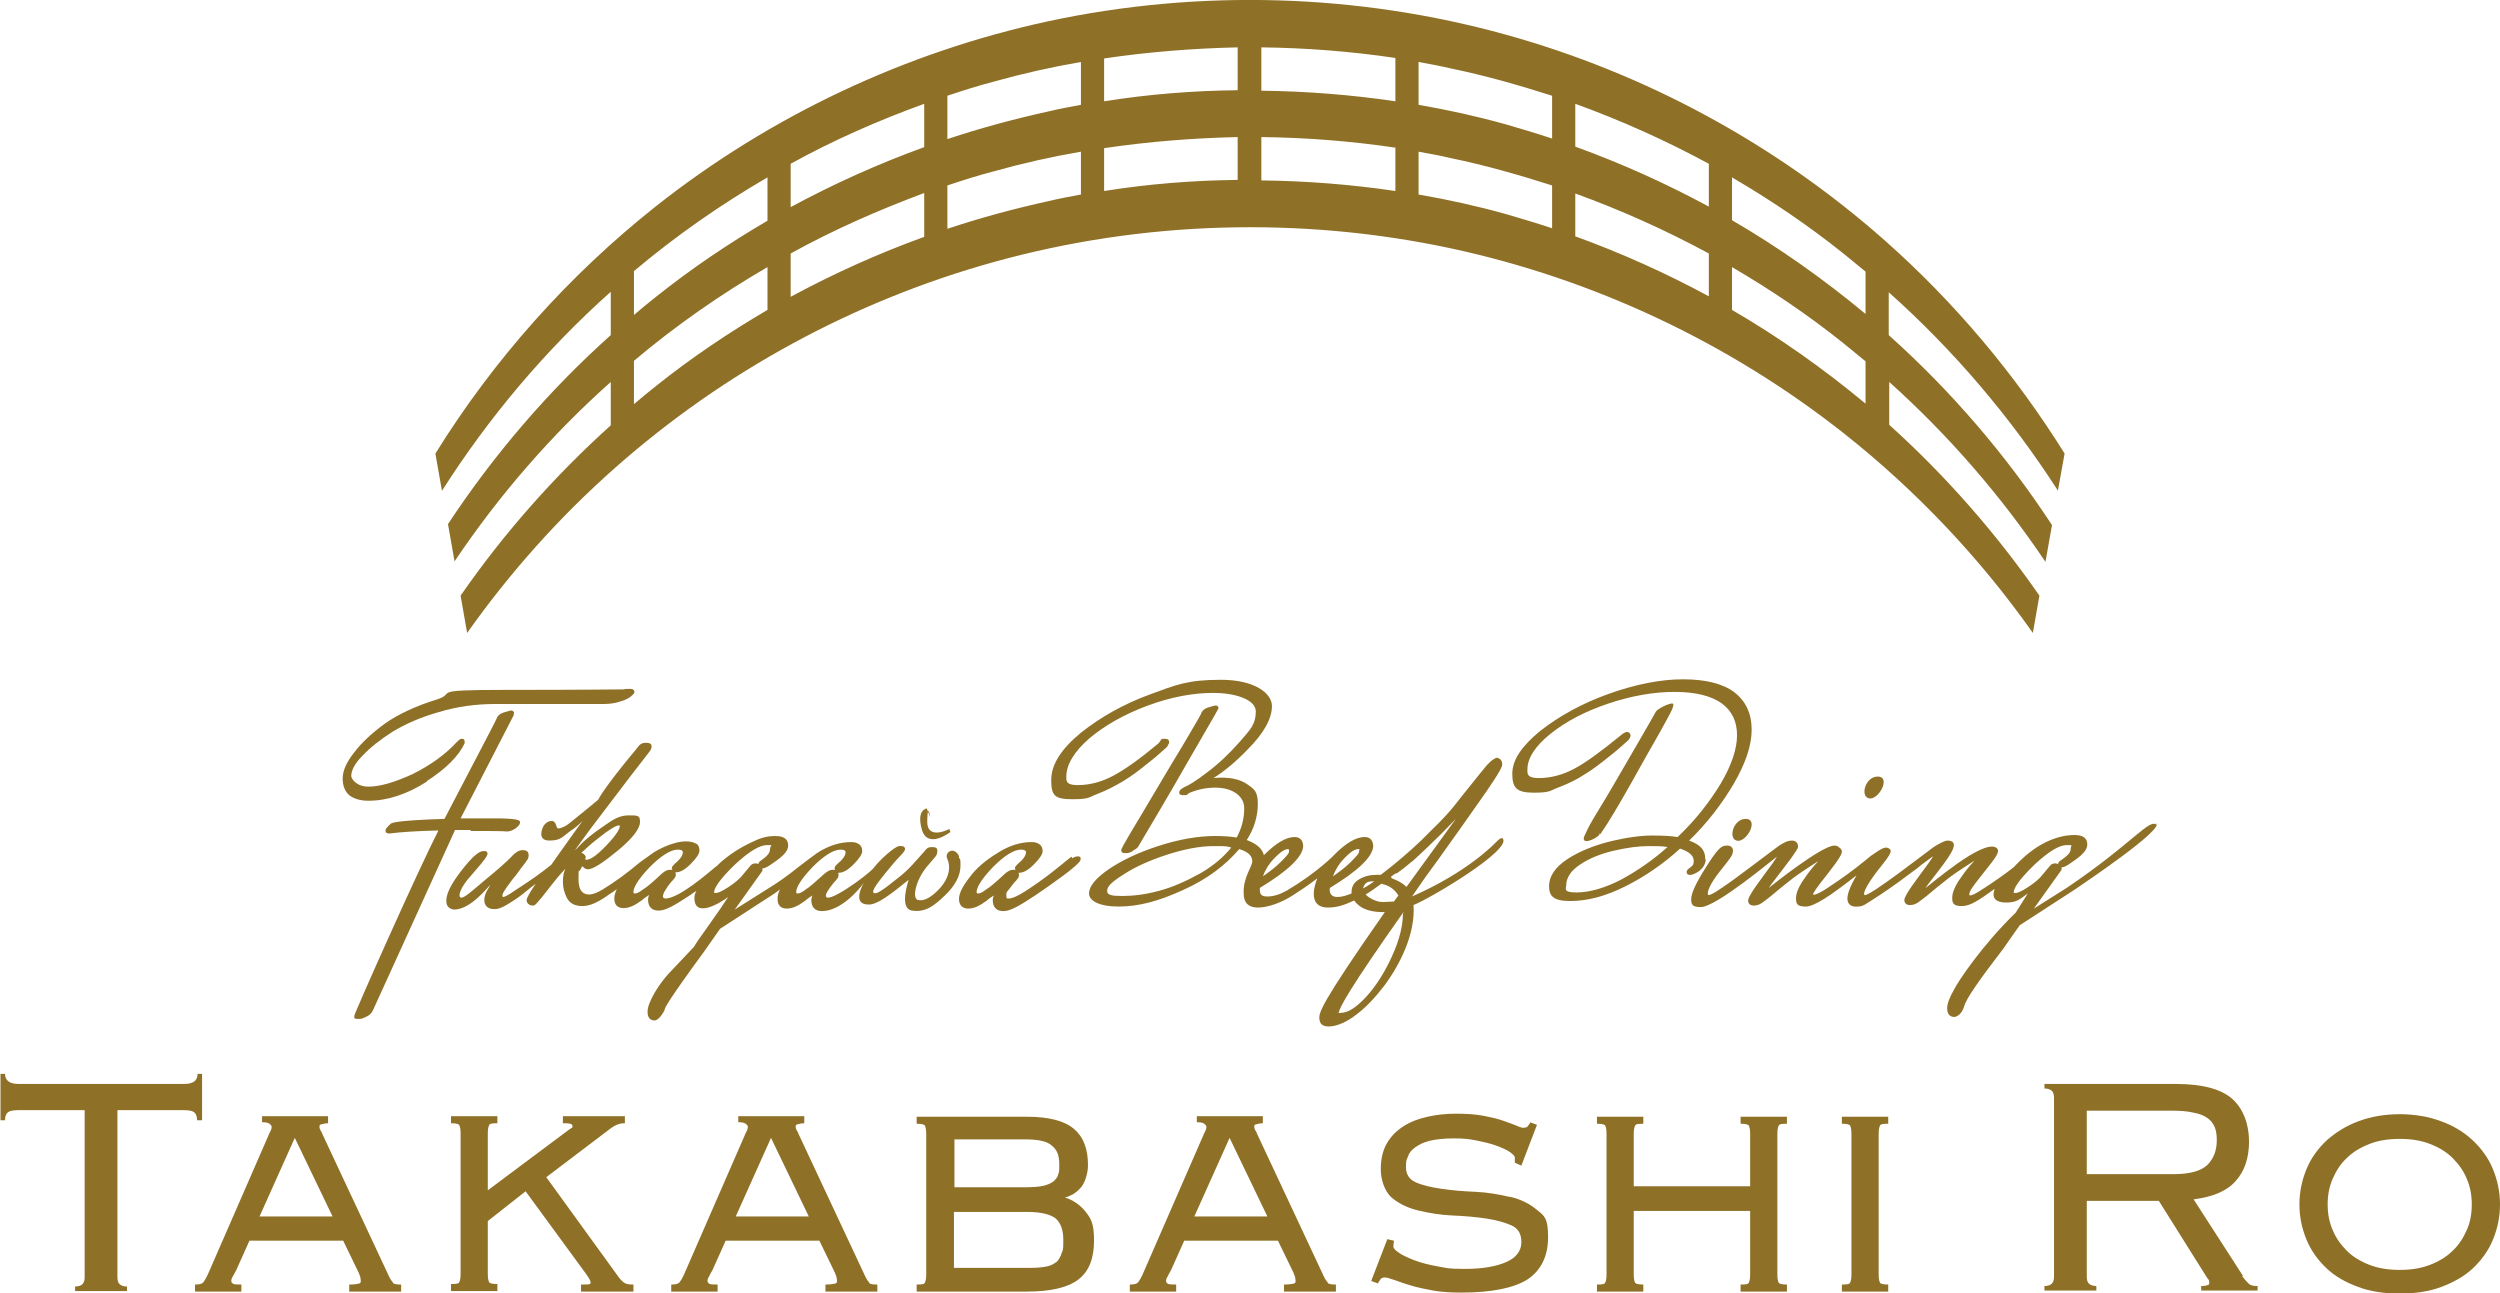
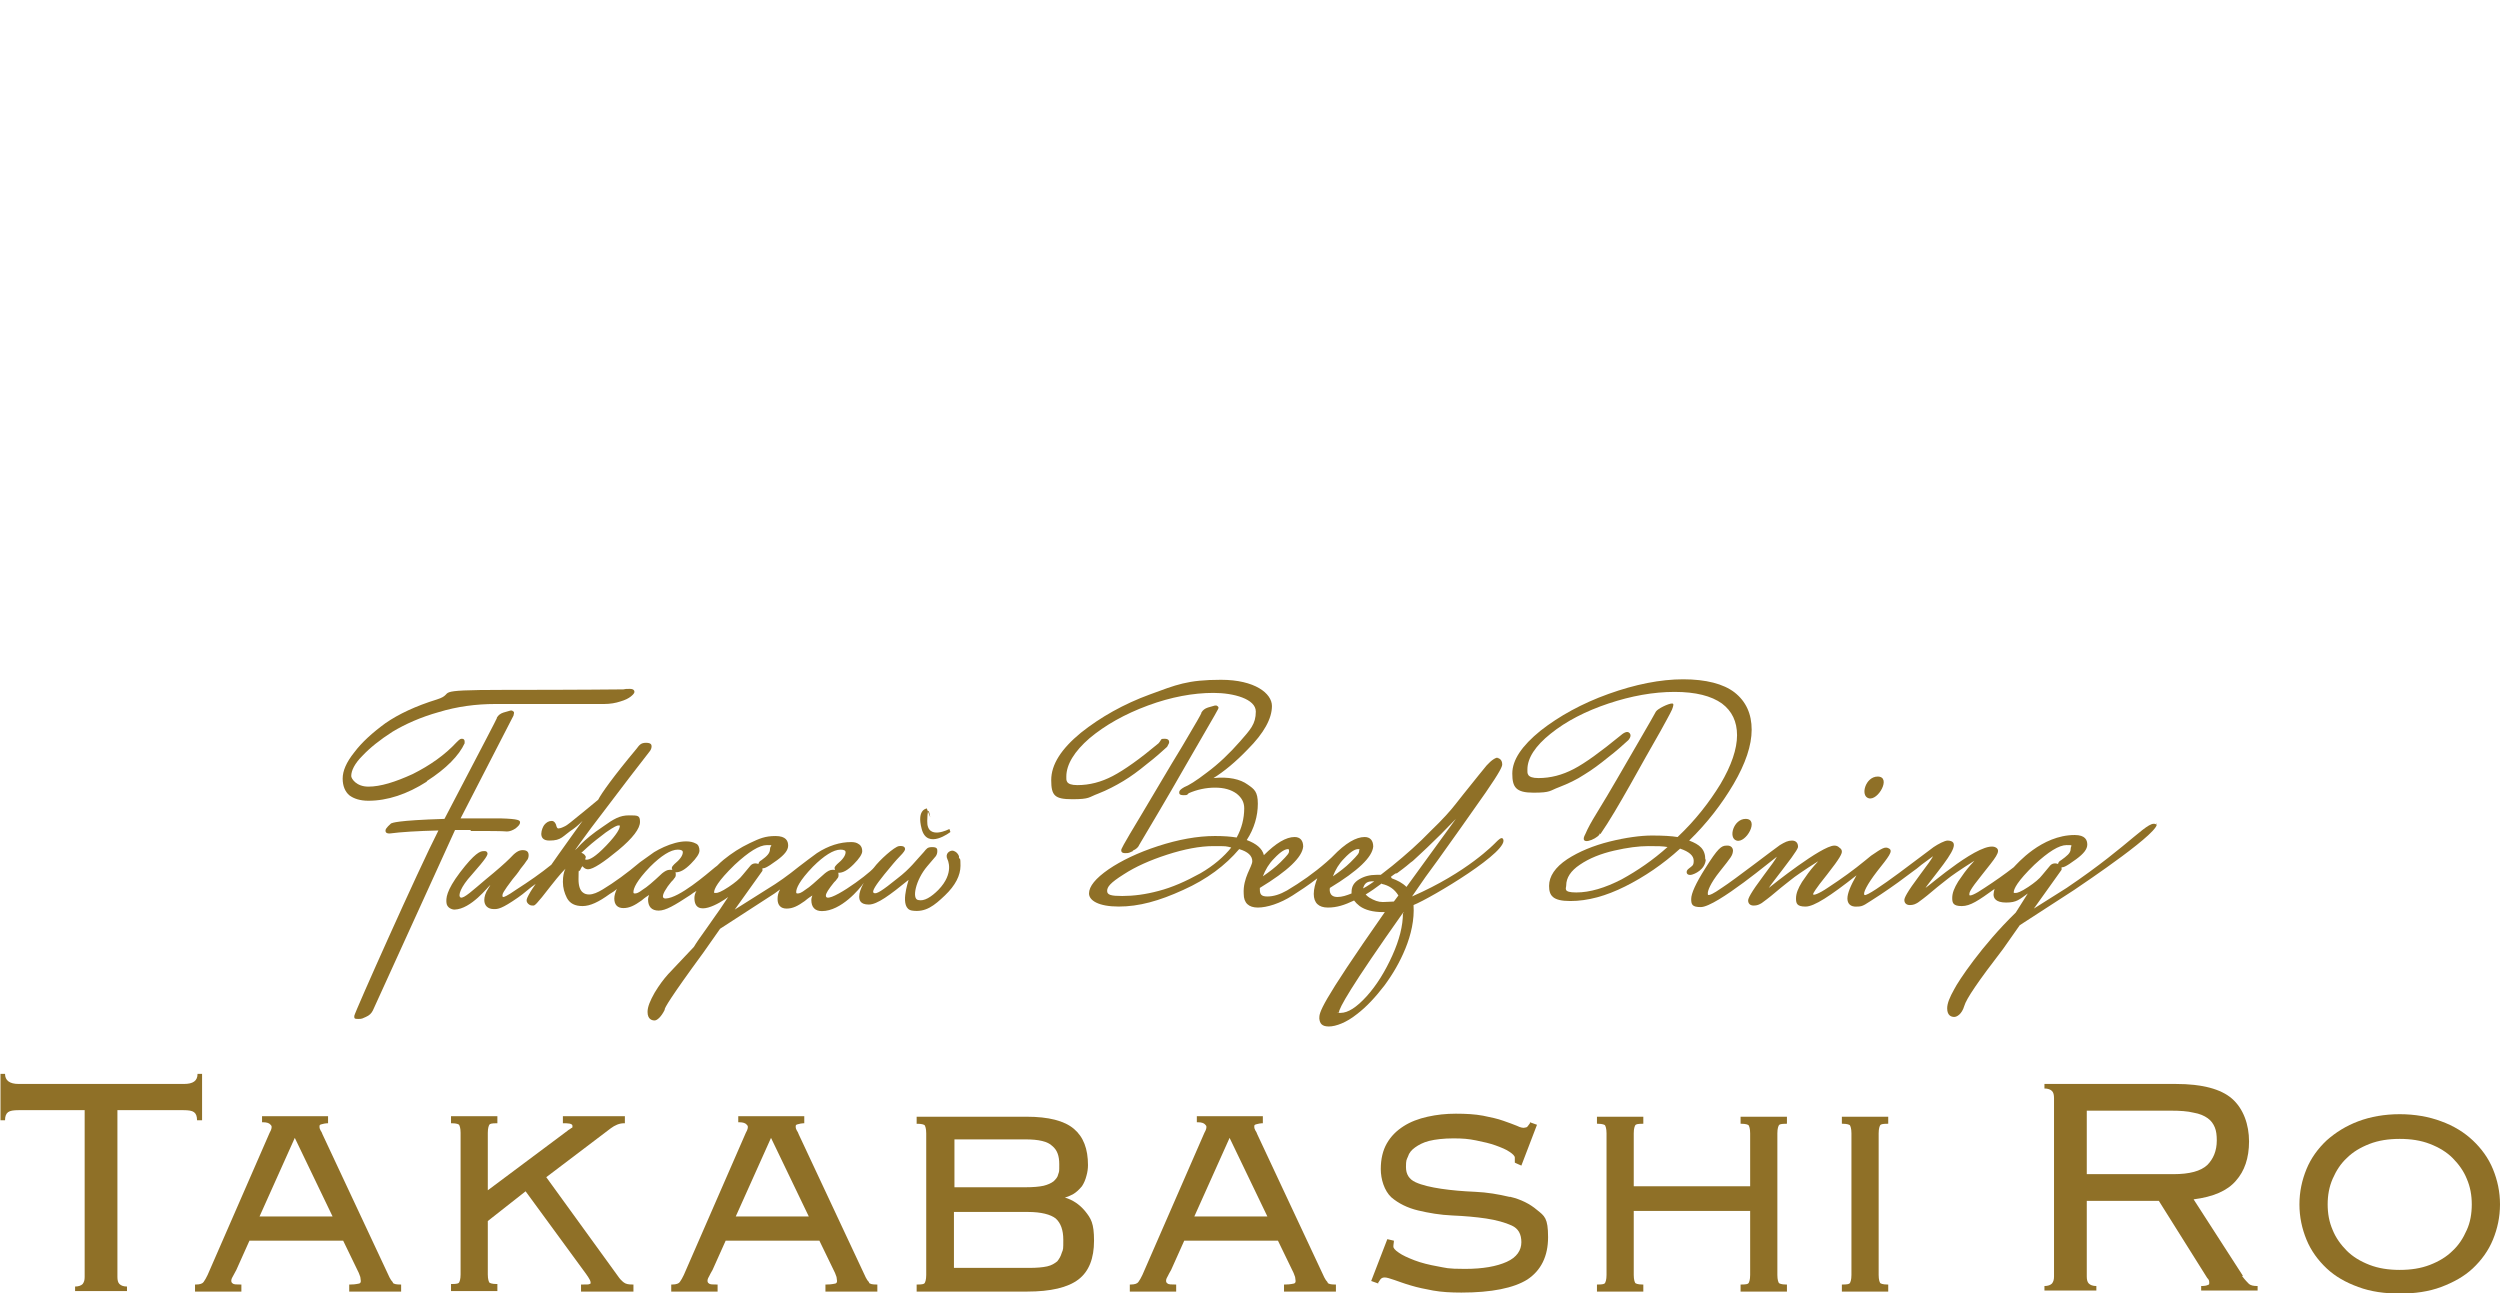
<svg xmlns="http://www.w3.org/2000/svg" width="496.1" height="256.6" version="1.1" viewBox="0 0 496.1 256.6">
  <defs>
    <style>
      .cls-1 {
        fill: #8f7027;
      }
    </style>
  </defs>
  <g>
    <g id="_レイヤー_1" data-name="レイヤー_1">
      <g>
        <g>
          <path class="cls-1" d="M84.7,155c3.9-2.5,6.4-5.1,7.5-7.5,0-.1,0-.3,0-.4,0-.3-.2-.5-.5-.5s-.4,0-1.1.7c-2.3,2.5-5.3,4.6-8.7,6.3-3.5,1.6-6.4,2.5-8.8,2.5s-3.4-1.6-3.4-2.1c0-1.1.7-2.5,2.2-4,1.5-1.6,3.5-3.2,6-4.8,2.5-1.5,5.6-2.9,9.2-3.9,3.6-1.1,7.4-1.6,11.2-1.6h5.4c0,0,0,0,0,0h16.2c1.2,0,2.3-.2,3.2-.5,1-.3,1.6-.6,2.1-1,.5-.4.7-.7.7-.9s-.1-.6-.9-.6-.8,0-1.3.1c-.5,0-8.4.1-23.7.1s-9.2.6-13.3,1.9c-4.2,1.3-7.6,2.9-10.2,4.7-2.6,1.9-4.7,3.8-6.2,5.8-1.6,2-2.3,3.7-2.3,5.2s.5,2.6,1.3,3.3c.9.7,2.2,1.1,3.8,1.1,3.8,0,7.7-1.3,11.6-3.8Z" />
          <path class="cls-1" d="M93.4,164.9c3.7,0,6.2,0,7.2.1.5,0,1.1-.2,1.7-.6.6-.5.9-.8.9-1.2s-.2-.7-3.9-.8h-2.1c-1.2,0-3.2,0-5.8,0l10.5-20.4c0-.2.1-.3.1-.5s0-.2-.1-.3l-.3-.2c0,0-.2,0-.3,0l-1.4.4c-.6.2-1,.5-1.3,1,0,0,0,0,0,.1-.2.5-2.2,4.3-10.4,20-9.6.3-10.3.8-10.6.9-1,.9-1.1,1.2-1.1,1.4s0,.6.8.6h0c2.3-.3,5.5-.5,9.7-.6-3.9,7.6-16.7,36.3-16.7,36.8s0,.6.8.6.8-.1,1.5-.4c.7-.3,1.1-.7,1.4-1.3l16.3-35.8h3.1Z" />
          <path class="cls-1" d="M190.3,169.9c-.3-.8-1-1.1-1.3-1.1-.6,0-1.5.6-1,1.7,0,0,1.5,2.7-1.8,6.1-1.4,1.4-2.8,2.3-4,2-1.3-.2-.5-4,1.8-6.7,1.3-1.5,1.6-1.9,1.7-2,.2-.3.3-.6.3-1s0-.8-1-.8-1.1.3-1.7,1c-1.5,1.6-2.7,3.3-5.2,5.2-3.1,2.5-4.2,3.2-4.7,2.9s.5-1.7,2.1-3.7c1.4-1.7,2.3-2.8,3-3.5.9-.9,1.1-1.3,1.1-1.5,0-.4-.3-.7-1.2-.6s-3.9,2.8-5,4.3c-1.1,1.4-9.9,7.8-9.5,5.4,0,0,0-.4.9-1.6.2-.3.5-.6.7-.9.3-.3.5-.5.6-.7.2-.2.3-.4.3-.7s0-.4-.1-.5c0,0,0,0,.1,0,.9,0,1.8-.5,3-1.7,1.1-1.1,1.7-2,1.7-2.6s-.2-1.1-.7-1.4c-.4-.3-.9-.4-1.5-.4-2.2,0-4.5.7-6.8,2.2-.3.2-3.1,2.3-3.6,2.7-2.1,1.7-4.2,3.2-6.2,4.4l-6.5,4.1,5.5-7.7c0,0,0-.1,0-.2,0-.1,0-.2,0-.3.3,0,.6.1,2.9-1.6,1.5-1.1,2.2-2,2.2-2.9s-.4-1.9-2.5-1.9-3.2.5-5.1,1.4c-1.9.9-3.6,2-5.2,3.3-.5.4-.9.8-1.3,1.2l-.4.3c-1.7,1.4-7.1,6.1-9.8,6.2-1,0-.5-1.1.4-2.4.2-.3.5-.6.7-.9.3-.3.5-.5.6-.7.2-.2.3-.4.3-.7s0-.4-.1-.5c0,0,0,0,.1,0,.9,0,1.8-.5,3-1.7,1.1-1.1,1.7-2,1.7-2.6s-.2-1.2-.7-1.4c-2.2-1.2-6,.3-8.3,1.7-.3.2-2.8,2-2.8,2-2.6,2.2-5.1,4-7.4,5.4-1,.6-1.9,1-2.7,1s-2.1-.3-2.1-3,.1-1.3.3-1.8c.2-.4.4-.8.5-.8,0,0,.4.6,1.1.6,1,0,3.1-1.4,6-3.8,2.9-2.4,4.3-4.3,4.3-5.6s-.4-1.3-2.2-1.3-3,.7-5.1,2.2c-2.1,1.4-3.5,2.6-4.4,3.5-.4.4-.8.9-1.2,1.2.5-.7,1.5-2.1,3.2-4.4,2.5-3.3,5.1-6.7,7.6-10l4.1-5.3c.2-.3.3-.6.3-.9s-.1-.7-1.1-.7-1.3.4-1.9,1.2c-4.6,5.5-7,8.9-7.6,10.1-.2.2-5,4.1-5.5,4.5-.5.4-.9.7-1.4.9-.4.2-.8.3-1,.3s-.3-.2-.4-.5c0-.2-.3-1-.9-1s-1.1.3-1.5.8c-.4.5-1.5,3.1,1,3.1s2.5-.8,4.9-2.4c.6-.4,1.5-1.3,1.7-1.5-.5.7-2.4,3.3-4.8,6.7-.5.7-1,1.4-1.4,2-2.1,1.7-4.4,3.3-6.9,4.9-2,1.4-2.5,1.5-2.6,1.5s-.2,0-.2-.3.1-.7,2-3.2c.5-.6,1.1-1.3,1.6-2.1.6-.7,1-1.3,1.2-1.6.3-.3.4-.7.4-1.1,0-.7-.4-1-1.2-1s-1.5.5-2.5,1.6c-1,1-2.6,2.4-4.8,4.2-2.5,2.1-4.4,3.9-5,3.6s0-2.1,2.2-4.5c2.9-3.3,3.3-4,3.1-4.4s-.5-.3-.8-.3c-.6,0-1.7.4-4.6,4.2-2.8,3.7-2.8,5.2-2.7,6.1s1,1.3,1.6,1.3c3.3-.1,6.7-4.6,7.1-4.9-.1.2-.2.4-.4.7-.6.9-.8,1.7-.8,2.3,0,1.1.7,1.8,1.9,1.8.8,0,1.5,0,4.8-2.3,1.2-.8,2.3-1.9,3.5-2.7-.5.7-.8,1.2-1,1.5-.7,1.2-.8,1.5-.8,1.8,0,.3.2.6.5.8.3.2.5.2.8.2s.5,0,3.5-3.9c1.8-2.3,2.6-3.1,2.9-3.4,0,0,0,.1-.1.2-.2.5-.4,1.2-.4,2.4s.3,2.2.8,3.2c.6,1.1,1.6,1.6,3.1,1.6s3.2-.8,5.4-2.4c.5-.3,1-.6,1.4-1-.3.7-.5,1.3-.5,1.9,0,1.2.6,1.9,1.8,1.9s2.2-.5,3.6-1.5c.7-.6,1.2-.9,1.5-1.1-.1.3-.2.6-.2.9,0,1.4.7,2.2,2.1,2.2s3.1-1,6.3-3.1c.4-.3.8-.6,1.2-.8-.3.5-.4,1-.4,1.4,0,4.1,5.1,1,6.7-.2l-1.6,2.4c-.4.6-1.3,1.8-2.6,3.7-1.3,1.8-2.2,3.1-2.6,3.8l-5.1,5.4c-.9,1-1.8,2.2-2.7,3.7-.9,1.6-1.4,2.8-1.4,3.8,0,1.5.9,1.7,1.4,1.7s1.3-.7,2-2.1c0,0,0,0,0-.1,0-.3,1.1-2.3,7.7-11.3l3.3-4.7,10.8-7c.3-.2.7-.5,1.1-.8-.4.7-.5,1.3-.5,1.9,0,1.2.6,1.9,1.8,1.9s2.2-.5,3.6-1.5c.7-.6,1.2-.9,1.5-1.1-.1.3-.2.6-.2.9,0,1.4.7,2.2,2.1,2.2,3.8,0,7.5-4.4,8.3-5.6-.6,1.1-.9,2-.9,2.7s.2,1.6,1.9,1.6,4.2-1.9,7.9-4.9c0,.2-2,5.7.7,6.1,2.7.4,4.4-1,6.5-3,2.1-2,3.1-4,3.1-5.9s-.1-1.1-.3-1.6ZM150.6,171.5c-.6-.3-1.3-.2-1.7.3l-1.5,1.8c-.6.8-1.6,1.6-2.8,2.4-1.5,1-2.2,1.2-2.5,1.2s-.4,0-.4-.1c0-.7.7-2.2,4.1-5.5,2.8-2.6,4.9-3.9,6.4-3.9s.6,0,.6.8-.6,1.4-1.7,2.2c-.4.2-.6.5-.6.8ZM115.4,169.2l1.2-1.1c1.1-1,2.3-1.9,3.6-2.9,1.7-1.2,2.3-1.4,2.5-1.4.3,0,.3,0,.3.1,0,.5-.5,1.6-2.7,3.9-2.2,2.3-3.3,2.8-3.9,2.8s0-.3-.2-.7-.6-.6-.9-.7ZM165.7,172.5s0,0,0,.1c-.1,0-.3,0-.5,0-.5,0-1,.3-1.5.7-1.9,1.7-3.1,2.8-3.8,3.2-.9.7-1.3.8-1.6.8s-.3-.1-.3-.3c0-.7.6-2.2,3.3-5,2.2-2.2,4.1-3.4,5.5-3.4.7,0,1,.2,1,.5,0,.7-.6,1.5-1.7,2.4-.2.2-.5.5-.5.8ZM133.4,172.5s0,0,0,.1c-.1,0-.3,0-.5,0-.5,0-1,.3-1.5.7-1.8,1.7-3.1,2.8-3.8,3.2-.9.7-1.3.8-1.6.8s-.3-.1-.3-.3c0-.7.6-2.2,3.3-5,2.2-2.2,4.1-3.4,5.5-3.4.7,0,1,.2,1,.5,0,.7-.6,1.5-1.7,2.4-.2.2-.5.5-.5.8Z" />
-           <path class="cls-1" d="M212.6,170l-2.6,2.1c-1.7,1.4-3.6,2.8-5.7,4.2-2.5,1.7-3.6,2-4.1,2s-.5,0-.5-.7,0-.4.9-1.6c.2-.3.5-.6.7-.9.3-.3.5-.5.6-.7.2-.2.3-.4.3-.7s0-.4-.1-.5c0,0,0,0,.1,0,.9,0,1.8-.5,3-1.7,1.1-1.1,1.7-2,1.7-2.6s-.2-1.1-.7-1.4c-.4-.3-.9-.4-1.5-.4-2.2,0-4.5.7-6.8,2.2-2.3,1.4-4.2,3-5.5,4.8-1.4,1.8-2.1,3.2-2.1,4.3s.6,1.9,1.8,1.9,2.2-.5,3.6-1.5c.7-.6,1.2-.9,1.5-1.1-.1.3-.2.6-.2.9,0,1.4.7,2.2,2.1,2.2s3.1-1,6.3-3.1c3.1-2.1,8.7-6,9-7s-.8-.9-1.6-.4ZM201.5,172.5s0,0,0,.1c-.1,0-.3,0-.5,0-.5,0-1,.3-1.5.7-1.8,1.7-3.1,2.8-3.8,3.2-.9.7-1.3.8-1.6.8s-.3-.1-.3-.3c0-.7.6-2.2,3.3-5,2.2-2.2,4.1-3.4,5.5-3.4.7,0,1,.2,1,.5,0,.7-.6,1.5-1.7,2.4-.2.2-.5.5-.5.8Z" />
          <path class="cls-1" d="M224.8,168.8c.7-.3,1.1-.7,1.3-1.2,2-3.4,5.2-8.7,9.3-15.9,6.4-11,6.4-11.1,6.4-11.2s0-.2-.1-.3l-.3-.2c0,0-.2,0-.3,0l-1.4.4c-.6.2-1,.5-1.3,1,0,0,0,0,0,.1-.1.3-.9,1.7-3.8,6.6-2.7,4.4-5.3,8.9-8,13.4-4.1,6.8-4.1,7-4.1,7.2s0,.6.8.6.8-.1,1.5-.4Z" />
          <path class="cls-1" d="M297.4,150.3c-.6,0-1.4.5-2.4,1.6-.6.7-2.1,2.6-4.6,5.7l-1.5,1.9c-1,1.3-2.6,3.1-5,5.4-2.3,2.4-4.9,4.7-7.6,6.9,0,0,0,0,0,0-.8.6-1.5,1.2-2.3,1.8-.3,0-.5,0-.8,0-1.4,0-2.5.3-3.5.9-1,.6-1.5,1.4-1.5,2.5s0,.2,0,.3c-1,.4-1.9.7-2.8.7-1.9,0-1.5-1.8-1.5-1.8,5.6-3.4,8.4-6.1,8.6-8.2,0-1.2-.6-1.9-1.7-1.9-1.7,0-3.8,1.2-6.3,3.8-.1.1-.2.2-.3.3l-1,.9c-2.4,2.1-5.1,4-7.8,5.6-1.4.8-2.7,1.2-3.9,1.2s-1.5-.4-1.5-1.4v-.3c5.6-3.4,8.4-6.1,8.6-8.2,0-1.2-.6-1.9-1.7-1.9-1.7,0-3.7,1.2-6.1,3.6-.3-1.3-1.5-2.3-3.4-3,1.5-2.3,2.2-4.8,2.2-7.2s-.7-2.9-2-3.8c-1.5-1.1-3.8-1.6-6.8-1.3,2.1-1.3,4.4-3.2,6.8-5.7,3.2-3.2,4.8-6.1,4.8-8.6s-3.4-5.2-10.1-5.2-8.9,1-14.1,2.9c-5.2,1.9-9.8,4.5-13.7,7.6-3.9,3.2-5.9,6.3-5.9,9.4s.7,3.8,4.2,3.8,3.2-.4,5.1-1.1c1.8-.7,3.5-1.6,5-2.5,1.5-.9,3-2,4.7-3.4,1.7-1.3,3-2.5,4-3.4,0,0,0,0,0,0,.4-.7.4-.8.4-.9,0-.2,0-.7-.9-.7s-.5.1-1.2.9c-3.7,3.1-6.8,5.3-9.1,6.5-2.3,1.2-4.6,1.8-7,1.8s-2.2-1-2.2-1.7c0-2.4,1.6-5,4.6-7.6,3.1-2.6,7-4.8,11.6-6.5,4.6-1.7,9-2.5,13-2.5s8.4,1.2,8.4,3.7-1.1,3.6-3.1,5.9c-2.1,2.4-4.3,4.5-6.6,6.2-2.2,1.7-3.7,2.6-4.5,2.9-.7.4-1,.7-1,1s0,.6.9.6.6-.1,1-.4c1.6-.7,3.4-1.1,5.2-1.1s3.2.4,4.3,1.2c1,.8,1.5,1.7,1.5,2.9,0,2-.5,4-1.5,5.8-1.2-.2-2.6-.3-4.3-.3-3.5,0-7.3.7-11.3,2-4,1.3-7.3,2.9-9.8,4.6-2.6,1.8-3.9,3.4-3.9,4.8s1.9,2.6,5.9,2.6,8-1.1,12.8-3.3c4.7-2.1,8.4-4.9,11.1-8.1,1.7.5,2.6,1.3,2.6,2.4s-1.9,3.3-1.7,6.5c0,1.8,1,2.7,2.8,2.7s4.4-.8,6.9-2.4c1.4-.9,3.1-2,4.9-3.4-.4,1-.7,2.1-.7,3.1,0,1.8,1,2.7,2.8,2.7s3.3-.5,5.2-1.4c.3.4.6.7,1.1,1.1,1.1.8,2.7,1.2,4.6,1.2s.3,0,.4,0c-13,18.6-13,19.9-13,21.1.1,1,.5,1.6,1.9,1.6s3.5-.8,5.5-2.4c2-1.5,3.8-3.5,5.5-5.7,1.7-2.3,3.1-4.7,4.2-7.4,1.1-2.7,1.8-5.7,1.6-8.6,3.5-1.4,19.6-11,17.7-13.2-.3-.3-.9.3-1.3.7s-5.7,6-16.7,10.8l2.7-3.9c.9-1.2,3.3-4.5,6.9-9.6,1.2-1.7,2.9-4.1,5-7.1,2.9-4.2,3.3-5.2,3.3-5.6,0-1.1-.8-1.3-1.1-1.3ZM270.5,176.3c0-.1.2-.9.8-1.2s1.4-.2,1.4-.2c0,0-1.4,1-2.2,1.4ZM274.2,175.4c1.4.3,2.5,1,3.3,2.3l-.9,1.2c-.6,0-1.3.1-2.2.1s-1.7-.3-2.7-.9c-.3-.2-.5-.4-.7-.6,1-.6,2-1.3,3.2-2.2ZM276,174c.3-.2.6-.5,1-.7,0,0,.1,0,.2,0l1.2-.9c.4-.3.9-.7,1.6-1.3.1,0,.2-.2.3-.2,0,0,0,0,0,0,.8-.7,1.7-1.6,2.9-2.7,1.7-1.6,3.6-3.5,5.7-5.7l-9.8,13.5c-.8-.8-1.8-1.3-2.9-1.7ZM278.4,181.2c0,2.5-.7,5.3-2.1,8.4-1.4,3.1-3.1,5.9-5.1,8.1-2,2.2-3.7,3.3-5.2,3.3s-.3,0-.3-.1c0-.8,2.2-4.9,12.8-19.9,0,0,0,.2,0,.2ZM266.7,170.4c1.5-1.6,2.3-1.9,2.8-1.9s.2,0,.2.4-.2.7-1.7,2.2c-1,1-2.2,1.9-3.5,2.8.5-1.3,1.2-2.5,2.2-3.5ZM255.6,168.5c.1,0,.2,0,.2.4s-.2.7-1.7,2.2c-1,1-2.2,1.9-3.5,2.8.5-1.3,1.2-2.5,2.2-3.5,1.5-1.6,2.3-1.9,2.8-1.9ZM244.4,168.1c-1.5,1.9-3.6,3.7-6.2,5.2-2.9,1.6-5.6,2.8-8.3,3.5-2.6.7-5,1-7.2,1s-3-.2-3-1,.6-1.6,3.3-3.3c2.3-1.5,5.2-2.8,8.6-3.9,3.4-1.1,6.5-1.7,9.2-1.7s2.4,0,3.6.3Z" />
          <path class="cls-1" d="M317.6,165.5c3.4-4.9,8.4-14.4,11.9-20.4.7-1.3,1.9-3.4,2.3-4.3.3-.8.4-1.2,0-1.2-.7,0-2.8,1-3.2,1.6-.3.6-1.3,2.3-3.9,6.8-2.7,4.6-4.8,8.4-8,13.6-.8,1.3-1.6,2.7-2.1,3.9-1.4,2.5,2.1,1.1,2.8.1v-.2Z" />
          <path class="cls-1" d="M338.4,170.6c0-2.1-1.1-3-3.2-3.8,3.6-3.5,6.5-7.3,8.8-11.2,2.4-4.1,3.6-7.7,3.6-10.8s-1.1-5.6-3.4-7.4c-2.2-1.7-5.7-2.6-10.2-2.6s-9.5,1-14.8,2.9c-5.3,1.9-9.8,4.4-13.5,7.3-3.7,3-5.6,5.8-5.6,8.5s.7,3.8,4.2,3.8,3.2-.4,5.1-1.1c1.8-.7,3.5-1.5,5-2.5,1.5-.9,3.1-2.1,4.7-3.4,1.7-1.3,3-2.5,4-3.4,0,0,.8-.8.3-1.4s-1.3,0-2,.6c-3.8,3.1-6.8,5.3-9.1,6.5-2.3,1.2-4.6,1.8-7,1.8s-2.2-1-2.2-1.7c0-2.3,1.6-4.7,4.6-7.1,3.1-2.5,7-4.5,11.5-6,4.5-1.5,8.9-2.3,13.1-2.3s7.3.8,9.4,2.3c2,1.5,3,3.6,3,6.3s-1.1,6-3.3,9.7c-2.2,3.6-5,7.2-8.5,10.5-1.2-.2-2.9-.3-5.1-.3s-5.2.4-8.4,1.2c-3.2.8-6.1,2-8.4,3.5-2.4,1.6-3.6,3.4-3.6,5.3s.7,3,4.2,3,7.1-1,10.9-2.9c3.8-1.9,7.5-4.4,10.9-7.5,1.8.6,2.7,1.4,2.7,2.4s-.3,1-.9,1.5c-.4.3-.5.5-.5.8s.3.6.9.5,2.8-1,2.9-3.1ZM331,168c-3,2.7-6.1,4.8-9.2,6.5-3.3,1.7-6.3,2.6-9,2.6s-2-.8-2-1.4c0-1.5.9-2.9,2.7-4.1,1.9-1.3,4.2-2.2,6.8-2.8,2.6-.6,4.9-.9,6.8-.9s2.8,0,3.9.2Z" />
          <path class="cls-1" d="M346.4,162.5c-2.4,0-3.5,3.8-1.8,4.3,1.9.6,4.6-4.3,1.8-4.3Z" />
          <path class="cls-1" d="M428,163.7c-1.5-1.4-4.7,3.6-17.9,12.5l-6.5,4.1,5.5-7.7c0,0,0-.1,0-.2,0-.1,0-.2,0-.3.3,0,.6.1,2.9-1.6,1.5-1.1,2.2-2,2.2-2.9s-.4-1.9-2.5-1.9c-6.6,0-11.5,5.8-12.1,6.4-1.8,1.4-3.8,2.8-5.8,4.1-1.9,1.3-3.1,1.8-3,1.3,0-.4,0-.8,2.5-3.9,2.6-3.3,3.9-4.7,2.8-5.4-2.7-1.7-13.3,7.6-14,8,.3-.5.9-1.2,2.5-3.3,3.1-4,4.2-6,1.9-6.1-.6,0-1.9.7-2.8,1.3-.9.6-12.9,10-13.7,9.5-.4-.3.5-2.1,2.5-4.7,2.3-2.9,3.2-4,2.4-4.5s-1.4-.1-3.6,1.4l-1.1.9c-2.3,1.9-4.8,3.7-7.4,5.4-1.9,1.3-3.1,1.7-3,1.3,0-.1.3-.8,2.8-3.9,2.6-3.3,2.9-4.1,2.9-4.5s-.2-.6-.5-.8c-.3-.3-.6-.4-1-.4-2.5,0-12.4,7.9-13,8.4.3-.5,1.1-1.5,2.7-3.6,3.1-4,3.1-4.4,3.1-4.6,0-.7-.4-1.2-1.2-1.2s-1.4.3-2.4.9c-.9.6-9.2,7-11.4,8.4-2,1.4-2.5,1.5-2.7,1.5s-.2,0-.2-.4.4-1.8,2.4-4.3c2.3-2.9,2.5-3.1,2.6-4.1,0-.3-.2-1.1-1.3-1-1,0-1.7.5-4.2,4.5-1.9,3-2.8,5-2.8,6.1s.2,1.6,1.9,1.6c3.1,0,14.6-9.7,15.1-10-.3.6-1.1,1.7-2.6,3.7-2.7,3.6-3.1,4.6-3.1,5,0,.6.4,1,1.1,1s1.1-.2,1.6-.5c.4-.3,1.4-1,2.8-2.2,1.4-1.2,2.5-2,3.1-2.5.6-.5,2.3-1.7,5.3-3.6-.2.2-.4.5-.8.9-.8.9-1.6,2-2.4,3.2-.8,1.3-1.2,2.3-1.2,3.3s.2,1.6,1.9,1.6,4.9-2.1,10.1-6.2c-1.2,2.1-1.8,3.6-1.8,4.6s.6,1.7,1.9,1.6c1.3,0,1.4-.3,4.7-2.4,2.4-1.6,4.6-3.2,6.7-4.8.6-.4,1-.8,1.4-1.1,1.2-.9,1.9-1.4,2.3-1.7-.3.6-1.1,1.7-2.6,3.7-2.7,3.6-3.1,4.6-3.1,5,0,.6.4,1,1.1,1s1.1-.2,1.6-.5c.4-.3,1.4-1,2.8-2.2,1.4-1.2,2.5-2,3.1-2.5.6-.5,2.3-1.7,5.3-3.6-.2.2-.4.5-.8.9-.8.9-1.6,2-2.4,3.2-.8,1.3-1.2,2.3-1.2,3.3s.2,1.6,1.9,1.6,3.3-1.1,6.5-3.4c-.1.4-.2.8-.2,1.1,0,.7.4,1.6,2.5,1.6s2.6-.6,4.3-1.8l-2.4,3.8c-6.7,6.5-11.4,13.6-12.2,15.2-.9,1.6-1.4,2.8-1.4,3.8,0,1.5.9,1.7,1.4,1.7s1.5-.5,2-2.2c.4-1.4,2.7-4.8,7.7-11.3l3.3-4.7,10.8-7c1.9-1.3,17.9-12,16.3-13.3ZM408.5,171.5c-.6-.3-1.3-.2-1.7.3l-1.5,1.8c-.6.8-1.6,1.6-2.8,2.4-1.5,1-2.2,1.2-2.5,1.2s-.4,0-.4-.1c0-.7.7-2.2,4.1-5.5,2.8-2.6,4.9-3.9,6.4-3.9s.8,0,.8.8-.8,1.4-1.9,2.2c-.4.2-.6.5-.6.8Z" />
        </g>
-         <path class="cls-1" d="M408.4,97.2l1.3-7.2c-9.8-15.7-21.8-30-35.7-42.3-21.6-19.1-47.4-33.1-75.1-40.8-29.5-8.2-60.9-9.1-90.8-2.7-28.3,6.1-55.1,18.7-77.9,36.7-17.3,13.7-32.2,30.4-43.8,49.1l1.3,7.4c9.3-14.6,20.5-27.9,33.5-39.5v8.6c-12.3,11-23.2,23.7-32.3,37.5l1.3,7.4c8.8-13.1,19.2-25.1,31-35.6v8.6c-11.2,10.1-21.2,21.4-29.8,33.8l1.3,7.4c8.5-12,18.3-23,29.4-32.8,21.6-19.1,47.4-33.1,75.1-40.8,29.5-8.2,60.9-9.1,90.8-2.7,28.3,6.1,55.1,18.7,77.9,36.7,14.3,11.3,27,24.7,37.5,39.6l1.3-7.4c-8.6-12.4-18.6-23.8-29.8-33.9v-8.5c11.8,10.6,22.2,22.6,31,35.7l1.3-7.3c-9.1-13.9-20-26.6-32.4-37.7v-8.5c12.9,11.5,24.2,24.8,33.6,39.4ZM312.6,29.1v-8.5c9.1,3.3,18,7.3,26.5,11.9v8.5c-8.5-4.6-17.4-8.6-26.5-11.9ZM339.1,50.3v8.5c-8.5-4.6-17.4-8.6-26.5-11.9v-8.5c9.1,3.3,18,7.3,26.5,11.9ZM308,19v8.5c-3-1-6-1.9-9.1-2.8-5.7-1.6-11.6-2.9-17.4-3.9v-8.5c2.2.4,4.4.8,6.5,1.3,6.8,1.4,13.4,3.3,20,5.4ZM245.6,17.9c-8.9.1-17.7.8-26.5,2.2v-8.5c8.8-1.3,17.6-2,26.5-2.2v8.5ZM245.6,27.2v8.5c-8.9.1-17.7.8-26.5,2.2v-8.5c8.8-1.3,17.6-2,26.5-2.2ZM250.3,27.2c8.9.1,17.8.8,26.6,2.1v8.6c-8.8-1.3-17.7-2-26.6-2.1v-8.5ZM250.3,17.9v-8.5c8.9.1,17.8.8,26.6,2.1v8.6c-8.8-1.3-17.7-2-26.6-2.1ZM214.5,12.3v8.5c-2.2.4-4.3.8-6.4,1.3-6.8,1.5-13.5,3.3-20.1,5.5v-8.6c3-1,6.1-2,9.2-2.8,5.7-1.6,11.5-2.9,17.3-3.9ZM156.9,41.1v-8.6c8.5-4.7,17.4-8.6,26.5-11.9v8.6c-9.1,3.3-18,7.3-26.5,11.9ZM183.4,38.4v8.6c-9.1,3.3-18,7.3-26.5,11.9v-8.6c8.5-4.7,17.4-8.6,26.5-12ZM125.8,53.8c8.3-7,17.2-13.2,26.5-18.6v8.6c-7.7,4.5-15.1,9.5-22,15-1.5,1.2-3,2.4-4.5,3.7v-8.6ZM125.8,80.2v-8.6c8.3-7,17.2-13.2,26.5-18.6v8.5c-7.7,4.5-15.1,9.5-22,15-1.5,1.2-3,2.4-4.5,3.7ZM188,45.4v-8.6c3-1,6.1-2,9.2-2.8,5.7-1.6,11.5-2.9,17.3-3.9v8.5c-2.2.4-4.3.8-6.4,1.3-6.8,1.5-13.5,3.3-20.1,5.5ZM281.5,38.6v-8.5c2.2.4,4.4.8,6.5,1.3,6.8,1.4,13.4,3.3,20,5.4v8.5c-3-1-6-1.9-9.1-2.8-5.7-1.6-11.6-2.9-17.4-3.9ZM370.2,80.1c-8.3-6.9-17.2-13.2-26.5-18.6v-8.5c7.7,4.5,15.1,9.5,22.1,15.1,1.5,1.2,2.9,2.4,4.4,3.6v8.5ZM370.2,62.3c-8.3-6.9-17.2-13.2-26.5-18.6v-8.5c7.7,4.5,15.1,9.5,22.1,15.1,1.5,1.2,2.9,2.4,4.4,3.6v8.5Z" />
        <g>
          <path class="cls-1" d="M40.1,222.3v-9.2h-.9c0,1.4-.9,2-2.7,2H3.7c-1.8,0-2.7-.7-2.7-2h-.9v9.2h.9c0-.8.2-1.3.6-1.6.4-.3,1.1-.4,2.1-.4h13.1v33.1c0,.6-.1,1-.4,1.4-.3.3-.8.5-1.5.5v.9h10.3v-.9c-.7,0-1.2-.2-1.5-.5-.3-.3-.4-.8-.4-1.4v-33.1h13.1c1,0,1.7.1,2.1.4.4.3.6.8.6,1.6h.9Z" />
          <path class="cls-1" d="M78,254.5c-.3-.3-.5-.6-.7-1l-13.3-28.4c-.1-.3-.2-.5-.4-.8-.1-.2-.2-.4-.2-.7s0-.4.4-.5c.4-.1.8-.2,1.1-.2h.2v-1.4h-13.1v1.2h.2c.8,0,1.2.2,1.4.4.2.2.3.3.3.5s0,.5-.4,1.2l-12.3,28.2c-.3.6-.5,1-.8,1.4-.2.3-.7.5-1.5.5h-.2v1.4h9.2v-1.4h-.2c-.7,0-1.3,0-1.5-.2-.2-.1-.3-.3-.3-.5s0-.4.3-.9c.2-.4.5-.9.7-1.3l2.6-5.8h18.6l3.1,6.4c.1.3.2.5.3.8,0,.2.1.5.1.8s-.1.4-.3.5c-.2,0-.6.2-1.8.2h-.2v1.4h10.3v-1.4h-.2c-.8,0-1.3-.1-1.5-.4ZM66,241.4h-14.5l7-15.6,7.5,15.6Z" />
          <path class="cls-1" d="M123.8,254.5c-.4-.3-.8-.7-1.2-1.3l-14.2-19.6,12.8-9.7c.8-.6,1.7-1,2.6-1h.2v-1.4h-12.3v1.4h.2c.6,0,1.7,0,1.7.5s0,.3-.3.5c-.2.2-.5.3-.7.5l-15.8,11.8v-11.4c0-1,.2-1.4.3-1.6.1-.2.5-.3,1.4-.3h.2v-1.4h-9.2v1.4h.2c.9,0,1.3.2,1.4.3.1.2.3.6.3,1.6v28.1c0,1-.2,1.4-.3,1.6-.1.2-.5.3-1.4.3h-.2v1.4h9.2v-1.4h-.2c-.9,0-1.3-.2-1.4-.3-.1-.2-.3-.6-.3-1.6v-10.6l7.5-5.9,12,16.4c.7,1,.9,1.4.9,1.7s0,.2-.2.3-.4.1-1.5.1h-.2v1.4h10.4v-1.4h-.2c-.8,0-1.3-.1-1.7-.4Z" />
          <path class="cls-1" d="M172.5,254.5c-.3-.3-.5-.6-.7-1l-13.3-28.4c-.1-.3-.2-.5-.4-.8-.1-.2-.2-.4-.2-.7s0-.4.4-.5c.4-.1.8-.2,1.1-.2h.2v-1.4h-13.1v1.2h.2c.8,0,1.2.2,1.4.4.2.2.3.3.3.5s0,.5-.4,1.2l-12.3,28.2c-.3.6-.5,1-.8,1.4-.2.3-.7.5-1.5.5h-.2v1.4h9.2v-1.4h-.2c-.7,0-1.3,0-1.5-.2-.2-.1-.3-.3-.3-.5s0-.4.3-.9c.2-.4.4-.8.7-1.3l2.6-5.8h18.6l3.1,6.4c.1.3.2.5.3.8,0,.2.1.5.1.8s-.1.4-.3.5c-.2,0-.6.2-1.8.2h-.2v1.4h10.3v-1.4h-.2c-.8,0-1.3-.1-1.5-.4ZM160.5,241.4h-14.5l7-15.6,7.5,15.6Z" />
          <path class="cls-1" d="M211,237.7c.7-.1,1.3-.4,1.9-.7.7-.4,1.3-1,1.8-1.6.4-.6.7-1.3.9-2.1.2-.7.3-1.4.3-2.1,0-3.2-.9-5.6-2.8-7.2-1.9-1.6-5-2.4-9.4-2.4h-21.8v1.4h.2c.9,0,1.3.2,1.4.3.1.2.3.6.3,1.6v28.1c0,1-.2,1.4-.3,1.6-.1.2-.5.3-1.4.3h-.2v1.4h21.9c4.7,0,8.1-.8,10.2-2.4,2.1-1.6,3.1-4.2,3.1-7.7s-.6-4.4-1.8-5.9c-1.1-1.3-2.4-2.2-4.1-2.7ZM210.7,248.6c-.2.7-.5,1.2-.9,1.7-.5.4-1.1.8-2,1-.9.2-2.1.3-3.5.3h-15v-11.1h14.7c2.6,0,4.5.5,5.5,1.3,1,.9,1.5,2.3,1.5,4.2s0,1.9-.3,2.6ZM210,233c-.1.6-.5,1-.9,1.4-.5.4-1.2.7-2,.9-.9.2-2.1.3-3.6.3h-14.1v-9.5h14.1c2.6,0,4.4.4,5.3,1.3,1,.8,1.4,2,1.4,3.6s0,1.4-.2,2Z" />
          <path class="cls-1" d="M263.5,254.5c-.3-.3-.5-.6-.7-1l-13.3-28.4c-.1-.3-.2-.5-.4-.8-.1-.2-.2-.4-.2-.7s0-.4.4-.5c.4-.1.8-.2,1.1-.2h.2v-1.4h-13.1v1.2h.2c.8,0,1.2.2,1.4.4.2.2.3.3.3.5s0,.5-.4,1.2l-12.3,28.2c-.3.6-.5,1-.8,1.4-.2.3-.7.5-1.5.5h-.2v1.4h9.2v-1.4h-.2c-.7,0-1.3,0-1.5-.2-.2-.1-.3-.3-.3-.5s0-.4.3-.9c.2-.4.4-.8.7-1.3l2.6-5.8h18.6l3.1,6.4c.1.3.2.5.3.8,0,.2.1.5.1.8s-.1.4-.3.5c-.2,0-.6.2-1.8.2h-.2v1.4h10.3v-1.4h-.2c-.8,0-1.3-.1-1.5-.4ZM251.5,241.4h-14.5l7-15.6,7.5,15.6Z" />
          <path class="cls-1" d="M299.5,237.5c-2.1-.5-4.4-.9-6.8-1-2.4-.1-4.7-.3-6.7-.6-2-.3-3.8-.7-5.1-1.3-1.3-.6-1.9-1.6-1.9-3s.1-1.4.4-2.1c.2-.7.7-1.3,1.4-1.8.7-.5,1.6-1,2.8-1.3,1.2-.3,2.9-.5,4.8-.5s3,.1,4.5.4c1.5.3,2.8.6,3.9,1,1.1.4,2.1.8,2.8,1.3.6.4,1,.8,1,1.1s0,.5,0,.5c0,.1,0,.2,0,.3v.2c-.1,0,1.3.6,1.3.6l3.1-8.1-1.4-.5v.2c-.4.6-.6.8-.7.8-.1,0-.3.1-.5.1s-.6,0-1.4-.4c-.7-.3-1.6-.6-2.7-1-1.1-.4-2.5-.7-4-1-1.6-.3-3.4-.4-5.4-.4s-3.8.2-5.6.6c-1.8.4-3.4,1-4.8,1.9-1.4.9-2.5,2-3.3,3.4-.8,1.4-1.2,3.1-1.2,5.1s.7,4.3,2.1,5.6c1.4,1.2,3.2,2.1,5.3,2.6,2.1.5,4.4.9,6.8,1,2.4.1,4.7.3,6.7.6,2,.3,3.8.8,5.1,1.4,1.3.6,1.9,1.7,1.9,3.3s-.9,3-2.9,3.9c-2,.9-4.7,1.4-8.3,1.4s-3.7-.2-5.4-.5c-1.7-.3-3.3-.7-4.6-1.2-1.3-.5-2.4-1-3.1-1.5-.9-.6-1.1-1-1.1-1.2s0-.3.1-1v-.2s-1.3-.3-1.3-.3l-3.2,8.3,1.4.5v-.2c.2-.2.3-.5.5-.7.2-.2.4-.3.8-.3s1,.2,1.9.5c.9.3,1.9.7,3.3,1.1,1.3.4,2.8.7,4.4,1,1.7.3,3.5.4,5.6.4,6,0,10.4-.9,13.1-2.6,2.7-1.8,4.1-4.6,4.1-8.4s-.7-4.2-2.2-5.4c-1.4-1.2-3.2-2.1-5.3-2.6Z" />
          <path class="cls-1" d="M345.4,223h.2c.9,0,1.3.2,1.4.3.1.2.3.6.3,1.6v10.5h-23.1v-10.5c0-1,.2-1.4.3-1.6.1-.2.5-.3,1.4-.3h.2v-1.4h-9.2v1.4h.2c.9,0,1.3.2,1.4.3.1.2.3.6.3,1.6v28.1c0,1-.2,1.4-.3,1.6-.1.2-.5.3-1.4.3h-.2v1.4h9.2v-1.4h-.2c-.9,0-1.3-.2-1.4-.3-.1-.2-.3-.6-.3-1.6v-12.7h23.1v12.7c0,1-.2,1.4-.3,1.6-.1.2-.5.3-1.4.3h-.2v1.4h9.2v-1.4h-.2c-.9,0-1.3-.2-1.4-.3-.1-.2-.3-.6-.3-1.6v-28.1c0-1,.2-1.4.3-1.6.1-.2.5-.3,1.4-.3h.2v-1.4h-9.2v1.4Z" />
          <path class="cls-1" d="M365.5,223h.2c.9,0,1.3.2,1.4.3.1.2.3.6.3,1.6v28.1c0,1-.2,1.4-.3,1.6-.1.2-.5.3-1.4.3h-.2v1.4h9.2v-1.4h-.2c-.9,0-1.3-.2-1.4-.3-.1-.2-.3-.6-.3-1.6v-28.1c0-1,.2-1.4.3-1.6.1-.2.5-.3,1.4-.3h.2v-1.4h-9.2v1.4Z" />
          <path class="cls-1" d="M445.1,253.2l-9.8-15.2c3.9-.5,6.7-1.7,8.4-3.7,1.7-1.9,2.6-4.5,2.6-7.8s-1.1-6.5-3.4-8.5c-2.2-1.9-5.9-2.9-11.1-2.9h-26.1v.9c.7,0,1.2.2,1.5.5.3.3.4.8.4,1.4v35.4c0,.6-.1,1-.4,1.4-.3.3-.8.5-1.5.5v.9h10.3v-.9c-.7,0-1.2-.2-1.5-.5-.3-.3-.4-.8-.4-1.4v-15h14.3l9.6,15.3c.3.3.4.5.4.9s0,.4-.3.5c-.2.1-.6.2-1.3.2v.9h11.2v-.9c-.8,0-1.3-.1-1.7-.4-.3-.3-.8-.8-1.4-1.6ZM414.1,233v-12.6h16.7c1.8,0,3.3.1,4.5.4,1.2.2,2.1.6,2.8,1.1.7.5,1.1,1.1,1.4,1.8.3.7.4,1.6.4,2.6,0,2.1-.7,3.7-1.9,4.9-1.3,1.2-3.5,1.8-6.7,1.8h-17.1Z" />
          <path class="cls-1" d="M494.7,232c-.9-2.2-2.3-4.1-4-5.7-1.7-1.6-3.8-2.9-6.3-3.8-2.4-.9-5.2-1.4-8.2-1.4s-5.8.5-8.2,1.4c-2.4.9-4.5,2.2-6.3,3.8-1.7,1.6-3.1,3.5-4,5.7-.9,2.2-1.4,4.5-1.4,7s.5,4.8,1.4,7c.9,2.2,2.3,4.1,4,5.7,1.7,1.6,3.8,2.8,6.3,3.7,2.4.9,5.2,1.3,8.2,1.3s5.8-.4,8.2-1.3c2.4-.9,4.6-2.1,6.3-3.7,1.7-1.6,3.1-3.5,4-5.7.9-2.2,1.4-4.5,1.4-7s-.5-4.8-1.4-7ZM476.2,252c-2.2,0-4.2-.3-6-1-1.8-.7-3.3-1.6-4.5-2.8-1.2-1.2-2.2-2.6-2.8-4.1-.7-1.6-1-3.3-1-5.1s.3-3.5,1-5.1c.7-1.6,1.6-3,2.8-4.1,1.2-1.2,2.7-2.1,4.5-2.8,1.8-.7,3.8-1,6-1s4.2.3,6,1c1.8.7,3.3,1.6,4.5,2.8,1.2,1.2,2.2,2.6,2.8,4.1.7,1.6,1,3.3,1,5.1s-.3,3.6-1,5.1c-.7,1.6-1.6,3-2.8,4.1-1.2,1.2-2.7,2.1-4.5,2.8-1.8.7-3.8,1-6,1Z" />
        </g>
        <path class="cls-1" d="M372.6,154.1c-2.4,0-3.5,3.8-1.8,4.3,1.9.6,4.6-4.3,1.8-4.3Z" />
        <path class="cls-1" d="M184.1,160.4s-2.3,0-1.2,4.1c1.1,4.2,5.7.6,5.7.6l-.2-.6s-4.5,2.4-4.4-1.6.6-.7.6-.7l-.7-1.8Z" />
      </g>
    </g>
  </g>
</svg>